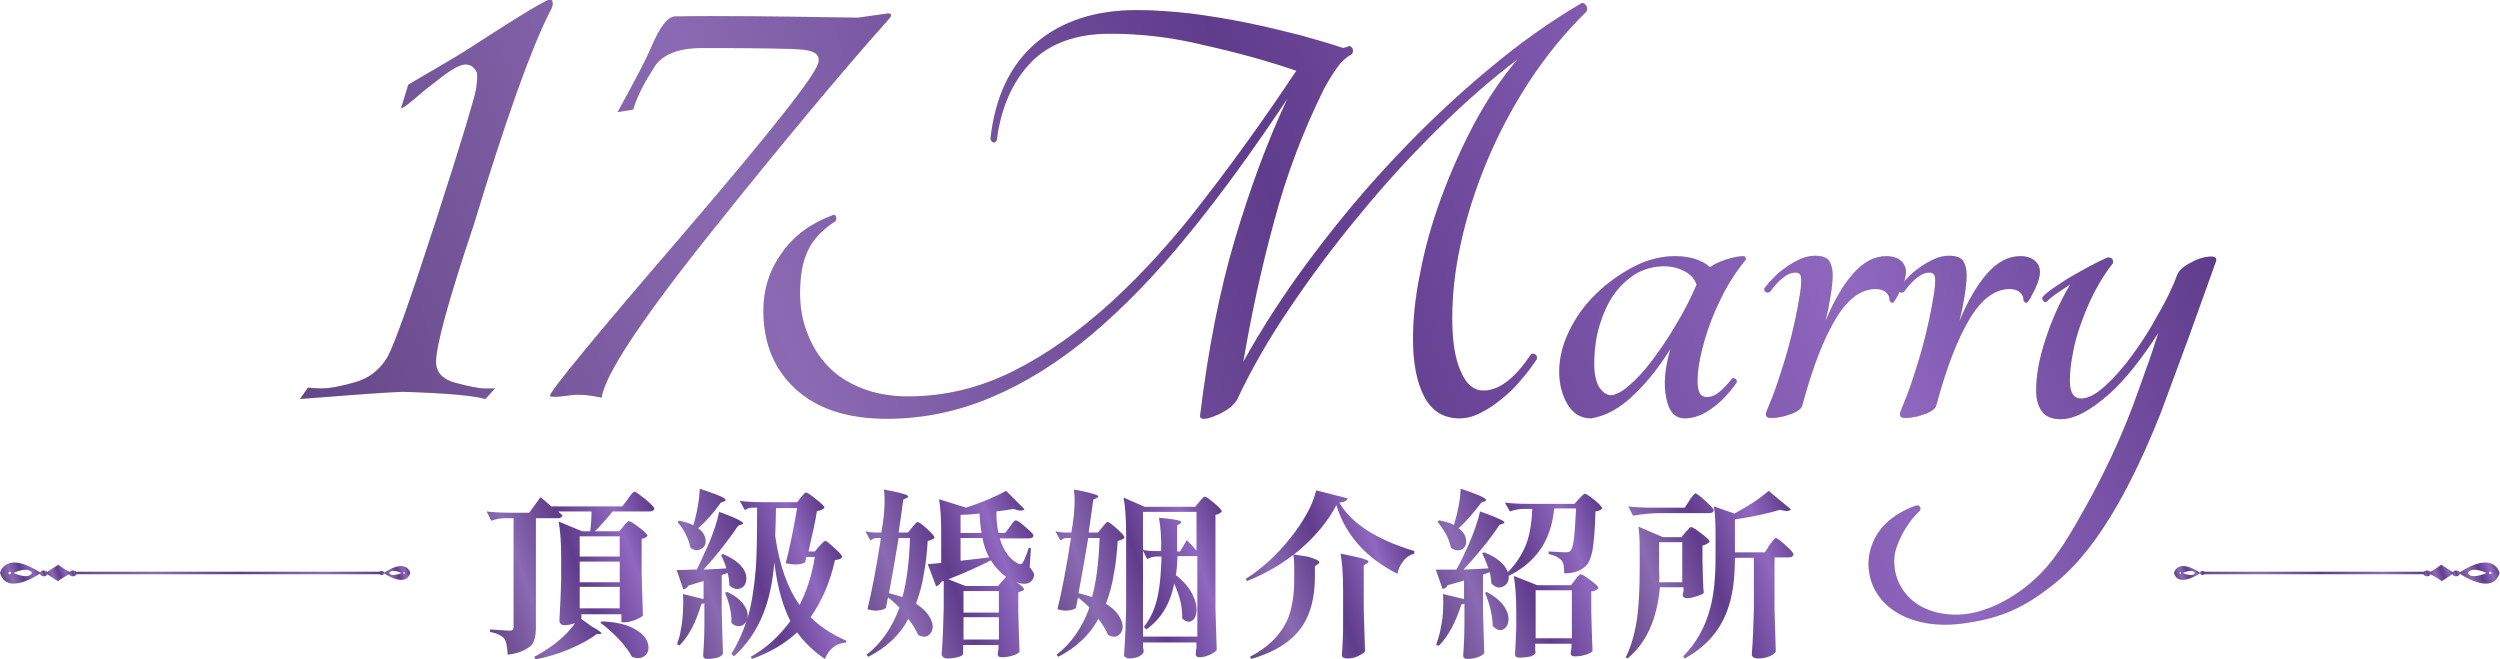
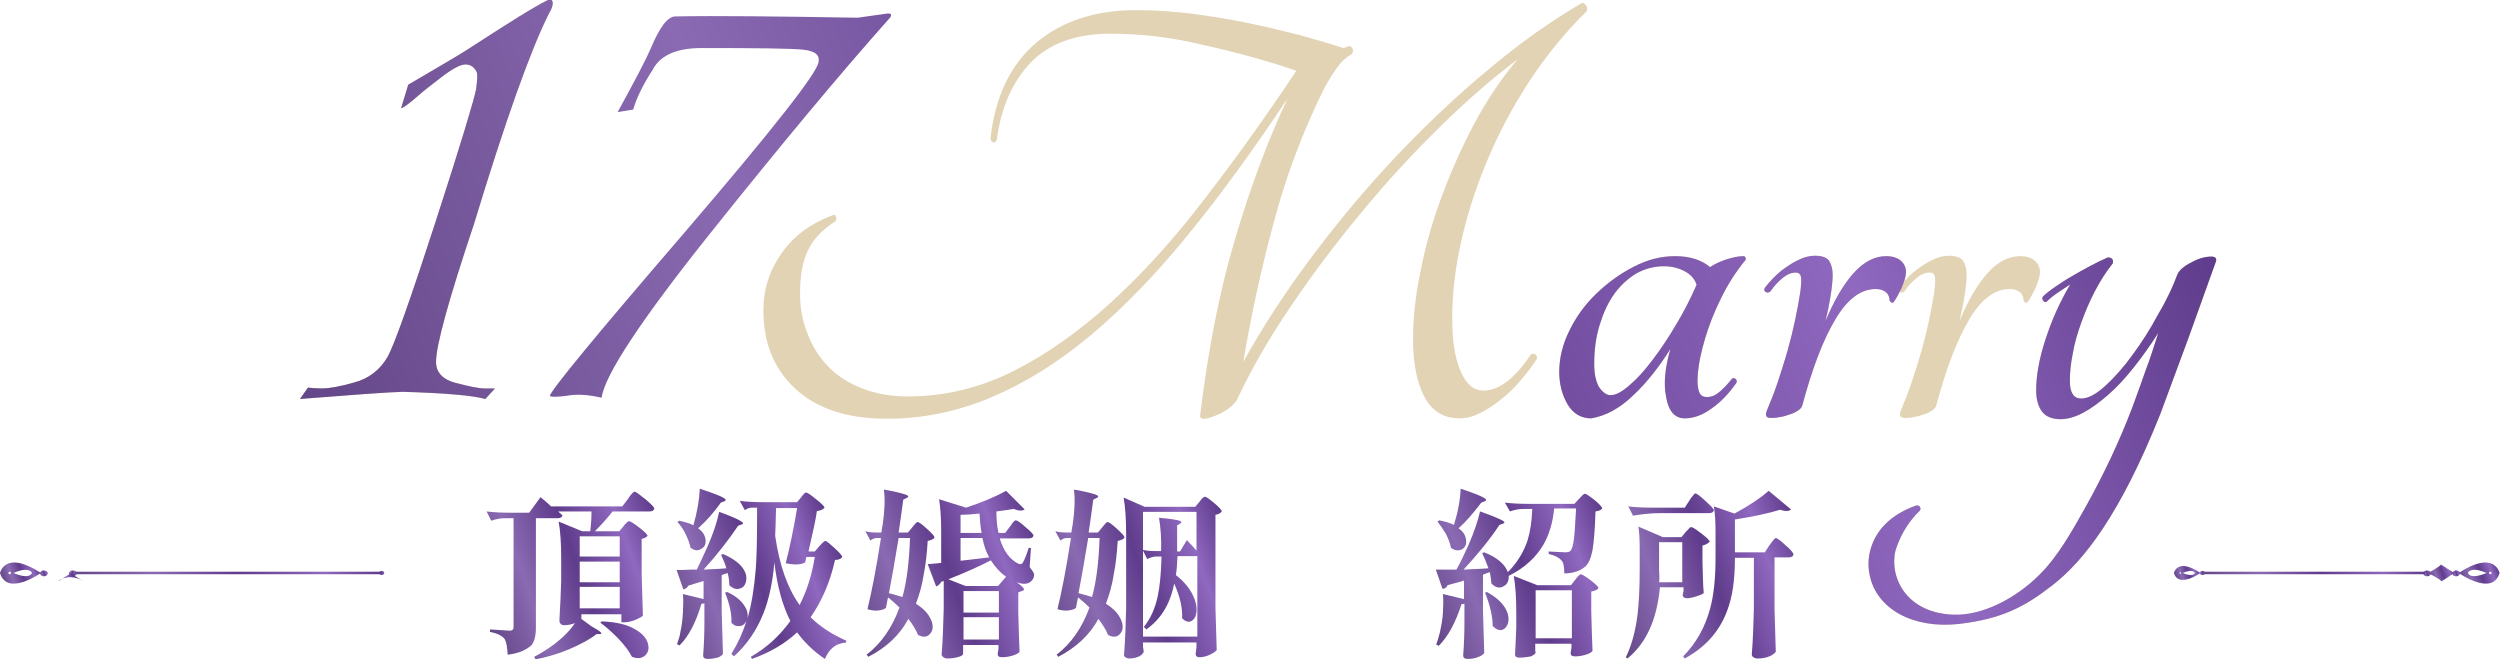
<svg xmlns="http://www.w3.org/2000/svg" version="1.1" id="圖層_1" x="0px" y="0px" viewBox="0 0 593.4 156.5" style="enable-background:new 0 0 593.4 156.5;" xml:space="preserve">
  <style type="text/css">
	.st0{fill:#E2D3B5;}
	.st1{fill:url(#SVGID_1_);}
	.st2{fill:url(#SVGID_00000183931090828465102930000005995407560865123208_);}
	.st3{fill:url(#SVGID_00000058575765847165704550000006552266406484501401_);}
	.st4{fill:url(#SVGID_00000003073632447874727200000001834939221410703526_);}
	.st5{fill:url(#SVGID_00000153683877794926745020000009872124871203874986_);}
	.st6{fill:url(#SVGID_00000129909331950718179770000014303185791655496080_);}
	.st7{fill:url(#SVGID_00000035502341677043162330000013798442182539239095_);}
	.st8{fill:url(#SVGID_00000134971749022177702950000007144802898970698674_);}
	.st9{fill:url(#SVGID_00000102521292714010410550000011659060113437231285_);}
	.st10{fill:url(#SVGID_00000039828172171424771900000006551173586999623065_);}
	.st11{fill:url(#SVGID_00000142880498655310178090000001573584158303835791_);}
	.st12{fill:url(#SVGID_00000057833204826580847830000007882019520568025219_);}
	.st13{fill:url(#SVGID_00000018916449373798029250000010683121237437245105_);}
	.st14{fill:url(#SVGID_00000181074214464583625370000017228864834637028274_);}
	.st15{fill:url(#SVGID_00000003824882170248874810000013112260199571298491_);}
	.st16{fill:url(#SVGID_00000082349102864099856820000008026997333628900508_);}
	.st17{fill:url(#SVGID_00000087409528236021324860000002255436110114889346_);}
	.st18{fill:url(#SVGID_00000141456026146441426820000001066589570281329063_);}
	.st19{fill:url(#SVGID_00000029768258782602215890000005754907507403710608_);}
	.st20{fill:url(#SVGID_00000155833285364943065900000006444045194689909149_);}
	.st21{fill:url(#SVGID_00000152266509966607047900000004208607207279901573_);}
	.st22{fill:url(#SVGID_00000067210036682140750220000014432820888314983071_);}
	.st23{fill:url(#SVGID_00000113319976780968148320000014924166595270325155_);}
	.st24{fill:url(#SVGID_00000063591825311304241540000005847355755587315879_);}
	.st25{fill:url(#SVGID_00000170262362142177003270000001569214494951325071_);}
	.st26{fill:url(#SVGID_00000127736973125088184230000016712485068248299927_);}
	.st27{fill:url(#SVGID_00000035521691001877272670000007978645169818590594_);}
	.st28{fill:url(#SVGID_00000171717999882265866160000002534367425037110442_);}
</style>
  <g id="彩稿LOGO_x5F_放深底">
    <g>
      <g>
        <g>
          <path class="st0" d="M375.5,0.7c0.5,0,0.8,0.3,1.1,0.8c0.2,0.6,0.2,1-0.2,1.4c-5.1,5-9.6,10.6-13.6,16.7c-4,6.2-7.3,12.5-10,19      s-4.7,12.9-6.1,19.3s-2,12.2-2,17.5c0,5.4,0.6,9.6,2,12.7c1.3,3.1,3.1,4.6,5.4,4.6c2,0,3.9-0.8,5.8-2.3s3.7-3.6,5.5-6.3      c0.3-0.2,0.6-0.2,1,0c0.3,0.2,0.5,0.6,0.4,1.1c-1.1,1.7-2.4,3.4-3.8,5c-1.4,1.7-2.9,3.2-4.6,4.5c-1.7,1.4-3.3,2.5-5,3.3      c-1.7,0.9-3.4,1.3-5,1.3c-3.7,0-6.5-1.7-8.3-5.1s-2.7-8-2.7-13.7c0-4.7,0.5-9.9,1.7-15.7c1.1-5.8,2.7-11.6,4.9-17.6      c2.2-6,4.8-11.9,7.8-17.6c3.1-5.8,6.5-10.9,10.4-15.5c-6,4.5-12.2,9.9-18.6,16.2s-12.6,13-18.5,20.2c-6,7.2-11.5,14.5-16.7,22.2      c-5.2,7.6-9.4,15-12.8,22.2c-0.2,0.4-0.6,0.9-1.2,1.4c-0.6,0.6-1.3,1.1-2.1,1.5c-0.8,0.5-1.6,0.8-2.4,1.1      c-0.8,0.3-1.5,0.5-2.1,0.5c-0.8,0-1.1-0.3-0.9-1.1c1.9-15.5,4.6-29.3,8.2-41.4s7.7-23.3,12.5-33.5c-8,12-15.8,22.8-23.5,32.2      c-7.7,9.5-15.4,17.4-23.1,23.9c-7.8,6.5-15.6,11.4-23.7,14.8c-8,3.4-16.3,5.1-24.8,5.1c-9.4,0-16.6-2.4-21.7-7.1      c-5.1-4.7-7.6-10.9-7.6-18.6c0-5.1,1.5-9.7,4.4-13.7c2.9-4.1,6.9-7,12-8.9c0.4-0.2,0.7-0.1,0.8,0.3c0.2,0.4,0.1,0.8-0.1,1.1      c-3.1,2-5.3,4.3-6.5,6.9c-1.3,2.6-1.9,6-1.9,10.2c0,3.3,0.5,6.4,1.7,9.4c1.1,3,2.7,5.6,4.8,7.8c2.1,2.3,4.8,4,8,5.3      s6.9,2,11.1,2c8.7,0,17-2,25-6s15.7-9.5,23.3-16.4c7.6-7,15-15.1,22.2-24.6c7.3-9.4,14.5-19.5,21.7-30.3c-7-2.4-14.3-4.4-22-6.1      C278,8.8,270.6,8,263.5,8c-8.1,0-14.4,2.3-18.8,6.8c-4.4,4.6-7.1,10.7-8.1,18.4c-0.2,0.5-0.5,0.7-0.8,0.6      c-0.4-0.1-0.6-0.4-0.7-0.9c1.1-9.9,4.7-17.5,10.8-22.7s14.1-7.8,23.9-7.8c4,0,8.3,0.3,12.8,0.8c4.5,0.6,8.9,1.3,13.3,2.2      s8.5,1.9,12.5,2.9c4,1.1,7.4,2.1,10.4,3.1c0.4-0.1,0.9-0.2,1.5-0.5c0.4,0.1,0.6,0.4,0.8,0.8c0.1,0.4,0,0.8-0.2,1.1      c-1.4,0.8-2.6,1.9-3.5,3.2c-1,1.4-2,3-3.1,5c-5,10.1-9,20.6-11.9,31.6c-3,11-5.4,22.1-7.3,33.3c4.6-8.3,10-16.6,16.3-25      s12.9-16.3,20-23.8s14.4-14.4,22-20.7C360.9,10.1,368.3,4.9,375.5,0.7z" />
          <path class="st0" d="M411.1,89.9c0.2-0.2,0.5-0.2,0.8,0s0.4,0.5,0.3,0.9c-1.8,2.6-3.8,4.7-6,6.2c-2.2,1.6-4.3,2.3-6.3,2.3      c-2.3,0-3.8-1.6-4.4-4.9c-0.7-3.3-0.3-7.1,1-11.6c-2.7,4.3-5.6,8-8.8,11c-3.2,3.1-6.5,4.9-10,5.5c-2.4,0-4.3-1.1-5.6-3.3      c-1.3-2.2-2-4.8-2-7.7c0-3.3,0.8-6.6,2.4-9.8c1.6-3.3,3.7-6.2,6.4-8.8c2.7-2.6,5.6-4.7,8.9-6.4c3.3-1.7,6.5-2.5,9.8-2.5      c3.5,0,6.3,0.9,8.3,2.6c1-0.7,2.3-1.3,3.8-1.8c1.6-0.5,2.9-0.8,4.1-0.8c0.4,0,0.6,0.3,0.6,0.8c-2.3,2.8-4.3,5.9-5.9,9.2      c-1.7,3.4-2.9,6.6-3.8,9.6c-0.9,3.1-1.5,5.8-1.7,8.2c-0.2,2.4,0,4.1,0.6,5c0.5,0.6,1.4,0.8,2.6,0.5      C407.3,93.9,409,92.5,411.1,89.9z M382.3,93.8c1.2,0,2.7-0.8,4.4-2.3c1.8-1.5,3.6-3.5,5.5-6s3.8-5.3,5.6-8.4      c1.9-3.1,3.5-6.3,4.9-9.5c-0.4-1.3-1.3-2.4-2.8-3.2c-1.5-0.8-3.1-1.2-5-1.2c-2.3,0-4.5,0.6-6.5,1.7c-2,1.2-3.7,2.8-5.2,4.8      c-1.5,2.1-2.6,4.5-3.5,7.4s-1.3,6-1.3,9.4c0,2.2,0.4,4,1.1,5.3C380.4,93.1,381.3,93.8,382.3,93.8z" />
          <path class="st0" d="M435,65.2c0,1.5-0.2,3.2-0.5,5.1s-0.7,3.9-1.2,5.9c2-4.8,4.2-8.6,6.6-11.3c2.4-2.7,5-4.1,7.8-4.1      c1.5,0,2.7,0.4,3.5,1.1c0.8,0.7,1.2,1.6,1.2,2.7c0,1-0.4,2.3-1.1,3.9c-0.8,1.6-1.4,2.7-1.9,3.3c-0.2,0.1-0.4,0.1-0.6-0.1      s-0.3-0.3-0.3-0.5c0-0.7-0.3-1.3-0.8-1.8c-0.6-0.5-1.4-0.8-2.5-0.8c-3.5,0-6.7,2.4-9.5,7.1c-2.9,4.8-5.5,11.6-7.9,20.5      c-0.1,0.5-0.5,0.9-1.1,1.3s-1.3,0.7-2,0.9c-0.8,0.3-1.5,0.5-2.3,0.6c-0.8,0.2-1.5,0.2-2.1,0.2c-1.1,0-1.4-0.6-0.9-1.8      c0.9-2.1,1.8-4.4,2.6-6.8c0.8-2.5,1.6-4.9,2.3-7.4c0.7-2.5,1.3-4.9,1.8-7.3s0.9-4.5,1.2-6.5c0.2-1.5,0.3-2.7,0.2-3.5      c-0.1-0.8-0.5-1.2-1.3-1.2c-1,0-2,0.4-3.1,1.3s-2,1.9-2.9,3.2c-0.4,0.3-0.8,0.3-1.1,0.1c-0.4-0.2-0.4-0.6-0.2-1      c0.6-0.8,1.3-1.6,2.2-2.5c0.8-0.8,1.8-1.7,2.9-2.4c1.1-0.8,2.2-1.4,3.3-1.9c1.1-0.5,2.3-0.8,3.5-0.8c1.6,0,2.7,0.4,3.3,1.1      C434.7,62.8,435,63.8,435,65.2z" />
          <path class="st0" d="M466.8,65.2c0,1.5-0.2,3.2-0.5,5.1s-0.7,3.9-1.2,5.9c2-4.8,4.2-8.6,6.6-11.3c2.4-2.7,5-4.1,7.8-4.1      c1.5,0,2.7,0.4,3.5,1.1c0.8,0.7,1.2,1.6,1.2,2.7c0,1-0.4,2.3-1.1,3.9c-0.8,1.6-1.4,2.7-1.9,3.3c-0.2,0.1-0.4,0.1-0.6-0.1      s-0.3-0.3-0.3-0.5c0-0.7-0.3-1.3-0.8-1.8c-0.6-0.5-1.4-0.8-2.5-0.8c-3.5,0-6.7,2.4-9.5,7.1c-2.9,4.8-5.5,11.6-7.9,20.5      c-0.1,0.5-0.5,0.9-1.1,1.3s-1.3,0.7-2,0.9c-0.8,0.3-1.5,0.5-2.3,0.6c-0.8,0.2-1.5,0.2-2.1,0.2c-1.1,0-1.4-0.6-0.9-1.8      c0.9-2.1,1.8-4.4,2.6-6.8c0.8-2.5,1.6-4.9,2.3-7.4c0.7-2.5,1.3-4.9,1.8-7.3s0.9-4.5,1.2-6.5c0.2-1.5,0.3-2.7,0.2-3.5      c-0.1-0.8-0.5-1.2-1.3-1.2c-1,0-2,0.4-3.1,1.3s-2,1.9-2.9,3.2c-0.4,0.3-0.8,0.3-1.1,0.1c-0.4-0.2-0.4-0.6-0.2-1      c0.6-0.8,1.3-1.6,2.2-2.5c0.8-0.8,1.8-1.7,2.9-2.4c1.1-0.8,2.2-1.4,3.3-1.9c1.1-0.5,2.3-0.8,3.5-0.8c1.6,0,2.7,0.4,3.3,1.1      C466.5,62.8,466.8,63.8,466.8,65.2z" />
          <path class="st0" d="M516.8,65.2c0.4-1,1.5-2,3.3-2.9c1.8-1,3.4-1.4,4.8-1.4c0.9,0,1.3,0.4,1.1,1.1c-2.2,6.2-4.4,12.2-6.5,18.1      c-2.2,5.9-4.4,11.9-6.7,18.1c-9.5,23.8-18.2,35.1-26,41c-6.1,4.7-11.5,7.7-21.8,8.9c-10.9,1.2-19.5-3.5-21.2-11.5      c-1.2-5.5,1.5-10,3.5-12c2.1-2.2,4.9-3.7,7.5-4.6c0.4-0.1,0.7,0,0.9,0.3c0.2,0.3,0.2,0.6,0,0.9c-2.3,2.2-4.2,5-5.5,8.6      c-2.1,5.6,1.1,15.6,13.4,16.1c6.9,0.3,14.9-3.9,20.4-9.4c4.5-4.4,7.9-10.6,11-16.1c4.3-7.7,8.1-15.7,11.2-23.9      c1.2-3.3,2.3-6.3,3.2-8.9c1-2.6,1.9-5.5,2.9-8.6c-1.9,3-3.9,5.8-5.9,8.3s-4,4.7-6.1,6.5s-4,3.2-5.9,4.2s-3.7,1.5-5.3,1.5      c-2,0-3.5-0.6-4.4-1.8s-1.4-2.9-1.4-5c0-3.5,0.7-7.5,2.2-12.1s3.4-8.9,5.9-13.1c-1.1,0.7-2.1,1.4-3,2s-1.8,1.3-2.6,2.1      c-0.3,0.2-0.6,0.1-0.8-0.2c-0.3-0.3-0.3-0.7-0.1-1c0.7-0.7,1.7-1.5,2.9-2.3c1.2-0.8,2.5-1.7,3.9-2.5s2.8-1.6,4.3-2.4      c1.5-0.8,2.9-1.5,4.3-2.1c1,0,1.4,0.5,1.2,1.4c-1.6,2-3,4.2-4.3,6.7s-2.3,4.9-3.2,7.4c-0.9,2.5-1.6,4.9-2,7.3      c-0.5,2.4-0.7,4.6-0.7,6.5c0,2.8,0.9,4.2,2.7,4.2c1.6,0,3.5-1,5.7-3s4.4-4.5,6.5-7.4c2.2-3,4.2-6.1,6-9.5      C514.4,71,515.8,67.9,516.8,65.2z" />
        </g>
        <g>
          <path class="st0" d="M103.9,16c3.6-2.1,6.6-3.9,9-5.5s5.8-3.7,10.2-6.5c4.4-2.7,6.9-4.1,7.4-4.1s0.7,0.3,0.7,0.9      s-0.3,1.4-0.8,2.2c-4.4,8.7-10.4,25.5-17.9,50.2c-6,17.9-9,28.8-9,32.7c0,2.5,1.6,4.2,4.7,5s5.4,1.3,6.8,1.3s2.2,0,2.5,0      l-2.3,2.5c-2.8-0.8-9.3-1.4-19.6-1.7c-3.6,0.1-11.7,0.7-24.4,1.7l1.9-2.7c0.8,0.1,2,0.2,3.4,0.2c1.5,0,4-0.4,7.5-1.4      c3.5-0.9,6.2-3,8-6.1c1.7-3.1,5.5-13.9,11.5-32.4s9.1-28.9,9.5-31.1c0.3-2.2,0.4-3.6,0.1-4.2c-0.6-1.1-1.4-1.7-2.6-1.7      s-3.1,1-5.7,3s-4.4,3.4-5.4,4.3c-2.2,1.9-3.6,3-4.2,3.1l1.7-5.6C97.9,19.5,100.3,18.1,103.9,16z" />
-           <path class="st0" d="M203.6,4.2l7.1-1c0.6,0,0.8,0.1,0.8,0.4s-0.2,0.6-0.6,1c-11.4,12.8-25.4,29.6-42.1,50.5s-25.3,34-26,39.3      c-3.1-0.7-5.7-0.9-8-0.5c-2.3,0.3-3.7,0.4-4.3,0.1c0.1-1.2,10.7-14.1,31.8-38.6c21-24.5,31.7-38.1,32-40.7      c0.3-1.7-0.9-2.6-3.6-2.9c-2.7-0.3-10.7-0.4-24.1-0.4c-6,0-9.9,1.7-11.7,5.2c-2.4,3.7-3.9,6.9-4.6,9.4l-3.7,0.6      c4.3-7.8,6.9-12.8,7.9-15.2c2.1-5,4-7.5,5.8-7.5C170.3,3.7,184.8,3.9,203.6,4.2z" />
        </g>
      </g>
      <g>
        <g>
          <linearGradient id="SVGID_1_" gradientUnits="userSpaceOnUse" x1="84.412" y1="26.876" x2="496.766" y2="176.961" gradientTransform="matrix(1 0 0 -1 0 158)">
            <stop offset="0" style="stop-color:#644788" />
            <stop offset="0.259" style="stop-color:#8A6AB2" />
            <stop offset="0.532" style="stop-color:#603C8C" />
            <stop offset="0.811" style="stop-color:#8F68BF" />
            <stop offset="0.883" style="stop-color:#7B56AA" />
            <stop offset="0.999" style="stop-color:#603C8C" />
          </linearGradient>
-           <path class="st1" d="M375.5,0.7c0.5,0,0.8,0.3,1.1,0.8c0.2,0.6,0.2,1-0.2,1.4c-5.1,5-9.6,10.6-13.6,16.7c-4,6.2-7.3,12.5-10,19      s-4.7,12.9-6.1,19.3s-2,12.2-2,17.5c0,5.4,0.6,9.6,2,12.7c1.3,3.1,3.1,4.6,5.4,4.6c2,0,3.9-0.8,5.8-2.3s3.7-3.6,5.5-6.3      c0.3-0.2,0.6-0.2,1,0c0.3,0.2,0.5,0.6,0.4,1.1c-1.1,1.7-2.4,3.4-3.8,5c-1.4,1.7-2.9,3.2-4.6,4.5c-1.7,1.4-3.3,2.5-5,3.3      c-1.7,0.9-3.4,1.3-5,1.3c-3.7,0-6.5-1.7-8.3-5.1s-2.7-8-2.7-13.7c0-4.7,0.5-9.9,1.7-15.7c1.1-5.8,2.7-11.6,4.9-17.6      c2.2-6,4.8-11.9,7.8-17.6c3.1-5.8,6.5-10.9,10.4-15.5c-6,4.5-12.2,9.9-18.6,16.2s-12.6,13-18.5,20.2c-6,7.2-11.5,14.5-16.7,22.2      c-5.2,7.6-9.4,15-12.8,22.2c-0.2,0.4-0.6,0.9-1.2,1.4c-0.6,0.6-1.3,1.1-2.1,1.5c-0.8,0.5-1.6,0.8-2.4,1.1      c-0.8,0.3-1.5,0.5-2.1,0.5c-0.8,0-1.1-0.3-0.9-1.1c1.9-15.5,4.6-29.3,8.2-41.4s7.7-23.3,12.5-33.5c-8,12-15.8,22.8-23.5,32.2      c-7.7,9.5-15.4,17.4-23.1,23.9c-7.8,6.5-15.6,11.4-23.7,14.8c-8,3.4-16.3,5.1-24.8,5.1c-9.4,0-16.6-2.4-21.7-7.1      c-5.1-4.7-7.6-10.9-7.6-18.6c0-5.1,1.5-9.7,4.4-13.7c2.9-4.1,6.9-7,12-8.9c0.4-0.2,0.7-0.1,0.8,0.3c0.2,0.4,0.1,0.8-0.1,1.1      c-3.1,2-5.3,4.3-6.5,6.9c-1.3,2.6-1.9,6-1.9,10.2c0,3.3,0.5,6.4,1.7,9.4c1.1,3,2.7,5.6,4.8,7.8c2.1,2.3,4.8,4,8,5.3      s6.9,2,11.1,2c8.7,0,17-2,25-6s15.7-9.5,23.3-16.4c7.6-7,15-15.1,22.2-24.6c7.3-9.4,14.5-19.5,21.7-30.3c-7-2.4-14.3-4.4-22-6.1      C278,8.8,270.6,8,263.5,8c-8.1,0-14.4,2.3-18.8,6.8c-4.4,4.6-7.1,10.7-8.1,18.4c-0.2,0.5-0.5,0.7-0.8,0.6      c-0.4-0.1-0.6-0.4-0.7-0.9c1.1-9.9,4.7-17.5,10.8-22.7s14.1-7.8,23.9-7.8c4,0,8.3,0.3,12.8,0.8c4.5,0.6,8.9,1.3,13.3,2.2      s8.5,1.9,12.5,2.9c4,1.1,7.4,2.1,10.4,3.1c0.4-0.1,0.9-0.2,1.5-0.5c0.4,0.1,0.6,0.4,0.8,0.8c0.1,0.4,0,0.8-0.2,1.1      c-1.4,0.8-2.6,1.9-3.5,3.2c-1,1.4-2,3-3.1,5c-5,10.1-9,20.6-11.9,31.6c-3,11-5.4,22.1-7.3,33.3c4.6-8.3,10-16.6,16.3-25      s12.9-16.3,20-23.8s14.4-14.4,22-20.7C360.9,10.1,368.3,4.9,375.5,0.7z" />
          <linearGradient id="SVGID_00000075884442440699234070000008650612506347028390_" gradientUnits="userSpaceOnUse" x1="104.653" y1="-28.735" x2="517.007" y2="121.349" gradientTransform="matrix(1 0 0 -1 0 158)">
            <stop offset="0" style="stop-color:#644788" />
            <stop offset="0.259" style="stop-color:#8A6AB2" />
            <stop offset="0.532" style="stop-color:#603C8C" />
            <stop offset="0.811" style="stop-color:#8F68BF" />
            <stop offset="0.883" style="stop-color:#7B56AA" />
            <stop offset="0.999" style="stop-color:#603C8C" />
          </linearGradient>
          <path style="fill:url(#SVGID_00000075884442440699234070000008650612506347028390_);" d="M411.1,89.9c0.2-0.2,0.5-0.2,0.8,0      s0.4,0.5,0.3,0.9c-1.8,2.6-3.8,4.7-6,6.2c-2.2,1.6-4.3,2.3-6.3,2.3c-2.3,0-3.8-1.6-4.4-4.9c-0.7-3.3-0.3-7.1,1-11.6      c-2.7,4.3-5.6,8-8.8,11c-3.2,3.1-6.5,4.9-10,5.5c-2.4,0-4.3-1.1-5.6-3.3c-1.3-2.2-2-4.8-2-7.7c0-3.3,0.8-6.6,2.4-9.8      c1.6-3.3,3.7-6.2,6.4-8.8c2.7-2.6,5.6-4.7,8.9-6.4c3.3-1.7,6.5-2.5,9.8-2.5c3.5,0,6.3,0.9,8.3,2.6c1-0.7,2.3-1.3,3.8-1.8      c1.6-0.5,2.9-0.8,4.1-0.8c0.4,0,0.6,0.3,0.6,0.8c-2.3,2.8-4.3,5.9-5.9,9.2c-1.7,3.4-2.9,6.6-3.8,9.6c-0.9,3.1-1.5,5.8-1.7,8.2      c-0.2,2.4,0,4.1,0.6,5c0.5,0.6,1.4,0.8,2.6,0.5C407.3,93.9,409,92.5,411.1,89.9z M382.3,93.8c1.2,0,2.7-0.8,4.4-2.3      c1.8-1.5,3.6-3.5,5.5-6s3.8-5.3,5.6-8.4c1.9-3.1,3.5-6.3,4.9-9.5c-0.4-1.3-1.3-2.4-2.8-3.2c-1.5-0.8-3.1-1.2-5-1.2      c-2.3,0-4.5,0.6-6.5,1.7c-2,1.2-3.7,2.8-5.2,4.8c-1.5,2.1-2.6,4.5-3.5,7.4s-1.3,6-1.3,9.4c0,2.2,0.4,4,1.1,5.3      C380.4,93.1,381.3,93.8,382.3,93.8z" />
          <linearGradient id="SVGID_00000134237136620219066690000002602669142047517852_" gradientUnits="userSpaceOnUse" x1="107.922" y1="-37.717" x2="520.276" y2="112.368" gradientTransform="matrix(1 0 0 -1 0 158)">
            <stop offset="0" style="stop-color:#644788" />
            <stop offset="0.259" style="stop-color:#8A6AB2" />
            <stop offset="0.532" style="stop-color:#603C8C" />
            <stop offset="0.811" style="stop-color:#8F68BF" />
            <stop offset="0.883" style="stop-color:#7B56AA" />
            <stop offset="0.999" style="stop-color:#603C8C" />
          </linearGradient>
          <path style="fill:url(#SVGID_00000134237136620219066690000002602669142047517852_);" d="M435,65.2c0,1.5-0.2,3.2-0.5,5.1      s-0.7,3.9-1.2,5.9c2-4.8,4.2-8.6,6.6-11.3c2.4-2.7,5-4.1,7.8-4.1c1.5,0,2.7,0.4,3.5,1.1c0.8,0.7,1.2,1.6,1.2,2.7      c0,1-0.4,2.3-1.1,3.9c-0.8,1.6-1.4,2.7-1.9,3.3c-0.2,0.1-0.4,0.1-0.6-0.1s-0.3-0.3-0.3-0.5c0-0.7-0.3-1.3-0.8-1.8      c-0.6-0.5-1.4-0.8-2.5-0.8c-3.5,0-6.7,2.4-9.5,7.1c-2.9,4.8-5.5,11.6-7.9,20.5c-0.1,0.5-0.5,0.9-1.1,1.3s-1.3,0.7-2,0.9      c-0.8,0.3-1.5,0.5-2.3,0.6c-0.8,0.2-1.5,0.2-2.1,0.2c-1.1,0-1.4-0.6-0.9-1.8c0.9-2.1,1.8-4.4,2.6-6.8c0.8-2.5,1.6-4.9,2.3-7.4      c0.7-2.5,1.3-4.9,1.8-7.3s0.9-4.5,1.2-6.5c0.2-1.5,0.3-2.7,0.2-3.5c-0.1-0.8-0.5-1.2-1.3-1.2c-1,0-2,0.4-3.1,1.3s-2,1.9-2.9,3.2      c-0.4,0.3-0.8,0.3-1.1,0.1c-0.4-0.2-0.4-0.6-0.2-1c0.6-0.8,1.3-1.6,2.2-2.5c0.8-0.8,1.8-1.7,2.9-2.4c1.1-0.8,2.2-1.4,3.3-1.9      c1.1-0.5,2.3-0.8,3.5-0.8c1.6,0,2.7,0.4,3.3,1.1C434.7,62.8,435,63.8,435,65.2z" />
          <linearGradient id="SVGID_00000168827689631224843680000004896012797111742350_" gradientUnits="userSpaceOnUse" x1="111.642" y1="-47.937" x2="523.996" y2="102.148" gradientTransform="matrix(1 0 0 -1 0 158)">
            <stop offset="0" style="stop-color:#644788" />
            <stop offset="0.259" style="stop-color:#8A6AB2" />
            <stop offset="0.532" style="stop-color:#603C8C" />
            <stop offset="0.811" style="stop-color:#8F68BF" />
            <stop offset="0.883" style="stop-color:#7B56AA" />
            <stop offset="0.999" style="stop-color:#603C8C" />
          </linearGradient>
-           <path style="fill:url(#SVGID_00000168827689631224843680000004896012797111742350_);" d="M466.8,65.2c0,1.5-0.2,3.2-0.5,5.1      s-0.7,3.9-1.2,5.9c2-4.8,4.2-8.6,6.6-11.3c2.4-2.7,5-4.1,7.8-4.1c1.5,0,2.7,0.4,3.5,1.1c0.8,0.7,1.2,1.6,1.2,2.7      c0,1-0.4,2.3-1.1,3.9c-0.8,1.6-1.4,2.7-1.9,3.3c-0.2,0.1-0.4,0.1-0.6-0.1s-0.3-0.3-0.3-0.5c0-0.7-0.3-1.3-0.8-1.8      c-0.6-0.5-1.4-0.8-2.5-0.8c-3.5,0-6.7,2.4-9.5,7.1c-2.9,4.8-5.5,11.6-7.9,20.5c-0.1,0.5-0.5,0.9-1.1,1.3s-1.3,0.7-2,0.9      c-0.8,0.3-1.5,0.5-2.3,0.6c-0.8,0.2-1.5,0.2-2.1,0.2c-1.1,0-1.4-0.6-0.9-1.8c0.9-2.1,1.8-4.4,2.6-6.8c0.8-2.5,1.6-4.9,2.3-7.4      c0.7-2.5,1.3-4.9,1.8-7.3s0.9-4.5,1.2-6.5c0.2-1.5,0.3-2.7,0.2-3.5c-0.1-0.8-0.5-1.2-1.3-1.2c-1,0-2,0.4-3.1,1.3s-2,1.9-2.9,3.2      c-0.4,0.3-0.8,0.3-1.1,0.1c-0.4-0.2-0.4-0.6-0.2-1c0.6-0.8,1.3-1.6,2.2-2.5c0.8-0.8,1.8-1.7,2.9-2.4c1.1-0.8,2.2-1.4,3.3-1.9      c1.1-0.5,2.3-0.8,3.5-0.8c1.6,0,2.7,0.4,3.3,1.1C466.5,62.8,466.8,63.8,466.8,65.2z" />
          <linearGradient id="SVGID_00000170270853767643953650000012294358313019738013_" gradientUnits="userSpaceOnUse" x1="122.709" y1="-78.345" x2="535.064" y2="71.739" gradientTransform="matrix(1 0 0 -1 0 158)">
            <stop offset="0" style="stop-color:#644788" />
            <stop offset="0.259" style="stop-color:#8A6AB2" />
            <stop offset="0.532" style="stop-color:#603C8C" />
            <stop offset="0.811" style="stop-color:#8F68BF" />
            <stop offset="0.883" style="stop-color:#7B56AA" />
            <stop offset="0.999" style="stop-color:#603C8C" />
          </linearGradient>
          <path style="fill:url(#SVGID_00000170270853767643953650000012294358313019738013_);" d="M516.8,65.2c0.4-1,1.5-2,3.3-2.9      c1.8-1,3.4-1.4,4.8-1.4c0.9,0,1.3,0.4,1.1,1.1c-2.2,6.2-4.4,12.2-6.5,18.1c-2.2,5.9-4.4,11.9-6.7,18.1      c-9.5,23.8-18.2,35.1-26,41c-6.1,4.7-11.5,7.7-21.8,8.9c-10.9,1.2-19.5-3.5-21.2-11.5c-1.2-5.5,1.5-10,3.5-12      c2.1-2.2,4.9-3.7,7.5-4.6c0.4-0.1,0.7,0,0.9,0.3c0.2,0.3,0.2,0.6,0,0.9c-2.3,2.2-4.2,5-5.5,8.6c-2.1,5.6,1.1,15.6,13.4,16.1      c6.9,0.3,14.9-3.9,20.4-9.4c4.5-4.4,7.9-10.6,11-16.1c4.3-7.7,8.1-15.7,11.2-23.9c1.2-3.3,2.3-6.3,3.2-8.9      c1-2.6,1.9-5.5,2.9-8.6c-1.9,3-3.9,5.8-5.9,8.3s-4,4.7-6.1,6.5s-4,3.2-5.9,4.2s-3.7,1.5-5.3,1.5c-2,0-3.5-0.6-4.4-1.8      s-1.4-2.9-1.4-5c0-3.5,0.7-7.5,2.2-12.1s3.4-8.9,5.9-13.1c-1.1,0.7-2.1,1.4-3,2s-1.8,1.3-2.6,2.1c-0.3,0.2-0.6,0.1-0.8-0.2      c-0.3-0.3-0.3-0.7-0.1-1c0.7-0.7,1.7-1.5,2.9-2.3c1.2-0.8,2.5-1.7,3.9-2.5s2.8-1.6,4.3-2.4c1.5-0.8,2.9-1.5,4.3-2.1      c1,0,1.4,0.5,1.2,1.4c-1.6,2-3,4.2-4.3,6.7s-2.3,4.9-3.2,7.4c-0.9,2.5-1.6,4.9-2,7.3c-0.5,2.4-0.7,4.6-0.7,6.5      c0,2.8,0.9,4.2,2.7,4.2c1.6,0,3.5-1,5.7-3s4.4-4.5,6.5-7.4c2.2-3,4.2-6.1,6-9.5C514.4,71,515.8,67.9,516.8,65.2z" />
        </g>
        <g>
          <linearGradient id="SVGID_00000097492818011727161580000013041307481496758672_" gradientUnits="userSpaceOnUse" x1="62.002" y1="88.572" x2="474.356" y2="238.656" gradientTransform="matrix(1 0 0 -1 0 158)">
            <stop offset="0" style="stop-color:#644788" />
            <stop offset="0.259" style="stop-color:#8A6AB2" />
            <stop offset="0.532" style="stop-color:#603C8C" />
            <stop offset="0.811" style="stop-color:#8F68BF" />
            <stop offset="0.883" style="stop-color:#7B56AA" />
            <stop offset="0.999" style="stop-color:#603C8C" />
          </linearGradient>
          <path style="fill:url(#SVGID_00000097492818011727161580000013041307481496758672_);" d="M103.9,16c3.6-2.1,6.6-3.9,9-5.5      s5.8-3.7,10.2-6.5c4.4-2.7,6.9-4.1,7.4-4.1s0.7,0.3,0.7,0.9s-0.3,1.4-0.8,2.2c-4.4,8.7-10.4,25.5-17.9,50.2      c-6,17.9-9,28.8-9,32.7c0,2.5,1.6,4.2,4.7,5s5.4,1.3,6.8,1.3s2.2,0,2.5,0l-2.3,2.5c-2.8-0.8-9.3-1.4-19.6-1.7      c-3.6,0.1-11.7,0.7-24.4,1.7l1.9-2.7c0.8,0.1,2,0.2,3.4,0.2c1.5,0,4-0.4,7.5-1.4c3.5-0.9,6.2-3,8-6.1      c1.7-3.1,5.5-13.9,11.5-32.4s9.1-28.9,9.5-31.1c0.3-2.2,0.4-3.6,0.1-4.2c-0.6-1.1-1.4-1.7-2.6-1.7s-3.1,1-5.7,3      s-4.4,3.4-5.4,4.3c-2.2,1.9-3.6,3-4.2,3.1l1.7-5.6C97.9,19.5,100.3,18.1,103.9,16z" />
          <linearGradient id="SVGID_00000036227971810468203430000002818800378580442557_" gradientUnits="userSpaceOnUse" x1="65.899" y1="77.741" x2="478.253" y2="227.826" gradientTransform="matrix(1 0 0 -1 0 158)">
            <stop offset="0" style="stop-color:#644788" />
            <stop offset="0.259" style="stop-color:#8A6AB2" />
            <stop offset="0.532" style="stop-color:#603C8C" />
            <stop offset="0.811" style="stop-color:#8F68BF" />
            <stop offset="0.883" style="stop-color:#7B56AA" />
            <stop offset="0.999" style="stop-color:#603C8C" />
          </linearGradient>
          <path style="fill:url(#SVGID_00000036227971810468203430000002818800378580442557_);" d="M203.6,4.2l7.1-1      c0.6,0,0.8,0.1,0.8,0.4s-0.2,0.6-0.6,1c-11.4,12.8-25.4,29.6-42.1,50.5s-25.3,34-26,39.3c-3.1-0.7-5.7-0.9-8-0.5      c-2.3,0.3-3.7,0.4-4.3,0.1c0.1-1.2,10.7-14.1,31.8-38.6c21-24.5,31.7-38.1,32-40.7c0.3-1.7-0.9-2.6-3.6-2.9      c-2.7-0.3-10.7-0.4-24.1-0.4c-6,0-9.9,1.7-11.7,5.2c-2.4,3.7-3.9,6.9-4.6,9.4l-3.7,0.6c4.3-7.8,6.9-12.8,7.9-15.2      c2.1-5,4-7.5,5.8-7.5C170.3,3.7,184.8,3.9,203.6,4.2z" />
        </g>
      </g>
    </g>
    <g>
      <g>
        <linearGradient id="SVGID_00000181771844582828468190000006129070760688998299_" gradientUnits="userSpaceOnUse" x1="114.673" y1="12.264" x2="158.464" y2="28.202" gradientTransform="matrix(1 0 0 -1 0 158)">
          <stop offset="0" style="stop-color:#644788" />
          <stop offset="0.259" style="stop-color:#8A6AB2" />
          <stop offset="0.532" style="stop-color:#603C8C" />
          <stop offset="0.811" style="stop-color:#8F68BF" />
          <stop offset="0.883" style="stop-color:#7B56AA" />
          <stop offset="0.999" style="stop-color:#603C8C" />
        </linearGradient>
        <path style="fill:url(#SVGID_00000181771844582828468190000006129070760688998299_);" d="M120.5,155.4c-0.1-1.8-0.3-3-0.7-3.7     c-0.6-0.8-1.8-1.4-3.5-1.7v-0.6c1.6,0.1,3.2,0.2,4.7,0.3c0.6,0,0.9-0.3,0.9-0.8V123h-2c-1.1,0-2.2,0.2-3.3,0.6l-1.1-2.2     c1.6,0.2,3.5,0.3,5.8,0.3h4.3l2.7-3.7c0.8,0.7,1.7,1.4,2.5,2.2h16.9l1.3-1.7c0.1-0.1,0.2-0.3,0.4-0.6c0.6-0.8,1-1.2,1.2-1.2     c0.3,0,1.1,0.6,2.6,1.8c1.4,1.2,2.1,1.9,2.1,2.2c-0.1,0.5-0.5,0.7-1.2,0.7h-8.7c-1.4,1.8-2.9,3.4-4.2,4.7h5.8l1-1.2     c0.1-0.1,0.2-0.2,0.3-0.4c0.5-0.5,0.8-0.8,1-0.8c0.3,0,1.1,0.5,2.4,1.5s2,1.7,2,2c-0.3,0.3-0.7,0.6-1.4,0.7v8.2     c0.1,3.5,0.2,6.8,0.3,10c-0.2,0.3-0.8,0.6-1.7,1c-1,0.4-1.9,0.6-2.6,0.6h-0.8v-1.9H138v1c0,0.3-0.4,0.6-1.3,1     c-0.9,0.4-1.9,0.6-2.8,0.6c-0.3,0-0.6-0.1-0.8-0.3s-0.3-0.4-0.3-0.6c0-0.2,0-0.4,0-0.7c0.2-3,0.3-6,0.4-9v-5.3     c0-3.6-0.2-6.5-0.6-8.7l5.6,2.3h1.9c0.2-1.6,0.3-3.1,0.3-4.7h-7.9c0.2,0.2,0.5,0.5,1,0.9c-0.1,0.5-0.5,0.7-1.2,0.7h-5.1v26     c0,2-0.4,3.4-1.1,4.2C124.7,154.4,123,155.1,120.5,155.4z M127.1,156.5l-0.3-0.6c1.6-0.8,3.3-1.9,4.9-3.1     c2.7-2.1,4.6-4.2,5.6-6.4l3,2.2c2.3,1.3,3,1.9,2,1.9h-0.7c-1.5,1.2-3.7,2.4-6.5,3.6C132.5,155.2,129.8,156,127.1,156.5z      M137.6,132.1h9.5v-4.8h-9.5V132.1z M137.6,138.2h9.5v-4.9h-9.5V138.2z M137.6,144.4h9.5v-5.1h-9.5V144.4z M153.1,155.6     c-0.8,0.7-1.8,0.8-3.1,0.3c-0.7-1.4-1.8-2.8-3.3-4.4c-1.4-1.4-2.8-2.7-4.2-3.7l0.3-0.3c3.3,0.1,6,0.7,8,1.9     c1.6,0.9,2.7,2.1,3,3.4C154.1,153.9,153.9,154.9,153.1,155.6z" />
        <linearGradient id="SVGID_00000012458335792419398860000016350640636746783390_" gradientUnits="userSpaceOnUse" x1="157.843" y1="13.39" x2="198.916" y2="28.339" gradientTransform="matrix(1 0 0 -1 0 158)">
          <stop offset="0" style="stop-color:#644788" />
          <stop offset="0.259" style="stop-color:#8A6AB2" />
          <stop offset="0.532" style="stop-color:#603C8C" />
          <stop offset="0.811" style="stop-color:#8F68BF" />
          <stop offset="0.883" style="stop-color:#7B56AA" />
          <stop offset="0.999" style="stop-color:#603C8C" />
        </linearGradient>
        <path style="fill:url(#SVGID_00000012458335792419398860000016350640636746783390_);" d="M163.9,130c-0.2-1-0.6-2.1-1.2-3.3     c-0.5-1.1-1.2-2-1.9-2.8l0.4-0.3c1.4,0.3,2.5,0.6,3.4,1.1c0-0.1,0-0.1,0-0.1c0.9-3.1,1.4-6,1.5-8.6c3,1,4.9,1.7,5.7,2.2     c0.5,0.3,0.6,0.6,0.1,0.8l-0.8,0.3c-1.6,2.3-3.4,4.3-5.4,6.1c1.2,0.8,1.7,1.8,1.8,2.9c0,1-0.3,1.6-1.1,2     C165.6,130.8,164.8,130.7,163.9,130z M168,156.4c-0.8,0-1.1-0.3-1.1-0.8c0.2-2.6,0.3-5.3,0.3-8v-4.4c-0.2,0.1-0.4,0.1-0.7,0.1     c-1.3,4.4-3,7.7-5.2,9.9l-0.6-0.3c0.4-1.1,0.7-2.1,0.8-2.9c0.3-1.3,0.5-2.9,0.6-4.6c0.1-1.7,0.1-3.2,0-4.4l4.9,1.2v-4.3l-3.6,1.1     c-0.3,0.5-0.7,0.8-1.2,0.9l-1.6-4.6c0.6,0,1.8,0,3.6-0.1c0.5,0,0.9,0,1.2,0c0.6-1.2,1.4-3,2.6-5.6c1.3-3,2.2-5.7,2.7-8.1     c2.8,1,4.6,1.8,5.3,2.3c0.5,0.3,0.5,0.6,0,0.7l-0.8,0.3c-2.3,3.4-5,6.9-8.2,10.4c1.3-0.1,3.1-0.1,5.4-0.3     c-0.2-0.8-0.6-1.8-1.2-3.1v-0.1l0.4-0.2c2.1,0.9,3.7,2,4.6,3.2c0.8,1.1,1.1,2.1,0.9,3.2c-0.2,1-0.7,1.6-1.5,1.8     c-0.8,0.3-1.7,0-2.5-0.8c0-0.9-0.1-1.9-0.4-2.9l-1.4,0.5v8.7c0.1,3.5,0.2,6.8,0.3,10c-0.2,0.3-0.6,0.7-1.3,0.9     C169.9,156.2,169,156.4,168,156.4z M195.8,156.4c-2.7-1.8-4.9-4-6.6-6.3c-2.9,2.7-6.5,4.8-10.7,6.3l-0.3-0.5     c3.7-2.1,6.8-4.9,9.4-8.5c-1.8-3.5-3.1-8.1-3.8-13.9c-0.4,4.8-1.3,8.8-2.6,12.1c-1.6,4-3.9,7.4-7,10.2l-0.6-0.6     c1.5-2.4,2.7-5,3.6-7.9c-0.3,0.7-0.8,1.2-1.5,1.3c-0.8,0.1-1.5-0.1-2.1-0.8c0.1-2-0.4-4.4-1.5-7.1l0.5-0.2c1.9,0.9,3.3,2,4.1,3.3     c0.7,1,0.9,2.1,0.7,3.1c1-3.4,1.6-7.3,2-11.9c0.2-2.7,0.3-7,0.3-12.7c0-0.8,0-1.4,0-1.8h-1.2c-0.6,0-1.2,0.2-1.7,0.6l-1.2-2.2     c1.6,0.2,3.5,0.3,5.8,0.3h7.8l0.9-1.1c0.1-0.1,0.2-0.2,0.3-0.4c0.4-0.5,0.7-0.8,0.9-0.8c0.3,0,1.1,0.5,2.4,1.6c1.3,1,2,1.7,2,2     c-0.3,0.4-0.9,0.7-1.8,0.8c-0.3,2.1-1,5.3-2,9.6h1.5l1.1-1.3c0.1-0.1,0.2-0.2,0.4-0.4c0.5-0.6,0.9-0.8,1-0.8c0.3,0,1,0.6,2.2,1.7     c1.2,1.1,1.8,1.8,1.8,2.1c-0.1,0.2-0.3,0.4-0.6,0.5c-0.2,0.1-0.5,0.2-1.1,0.2c-1.2,5.4-3.2,9.9-5.8,13.6c2.1,2.1,4.9,4,8.5,5.6     l-0.1,0.4C198.4,152.7,196.8,154,195.8,156.4z M189.8,143.6c1.7-3.3,2.9-7.1,3.6-11.4h-2l-0.3,1.3c-1.1,0.6-2.6,0.6-4.6,0.2     c1-3.9,1.9-8.3,2.7-13.1h-5c-0.1,2.9-0.1,5.1-0.2,6.6C185,134.1,186.9,139.6,189.8,143.6z" />
        <linearGradient id="SVGID_00000162342475767769786300000006374495482556439722_" gradientUnits="userSpaceOnUse" x1="201.704" y1="13.579" x2="246.035" y2="29.714" gradientTransform="matrix(1 0 0 -1 0 158)">
          <stop offset="0" style="stop-color:#644788" />
          <stop offset="0.259" style="stop-color:#8A6AB2" />
          <stop offset="0.532" style="stop-color:#603C8C" />
          <stop offset="0.811" style="stop-color:#8F68BF" />
          <stop offset="0.883" style="stop-color:#7B56AA" />
          <stop offset="0.999" style="stop-color:#603C8C" />
        </linearGradient>
        <path style="fill:url(#SVGID_00000162342475767769786300000006374495482556439722_);" d="M206.1,155.9l-0.4-0.5     c3.5-2.7,6.1-6.5,7.8-11.2c-0.8-0.8-1.7-1.6-2.7-2.4c-0.1,0.3-0.2,0.8-0.3,1.4c-0.1,0.5-0.2,0.9-0.2,1.1c-0.4,0.3-1,0.5-1.8,0.6     s-1.6,0-2.6-0.3c1-4.1,2.1-9.7,3.2-16.9h-1c-0.5,0-1,0.2-1.5,0.6l-1.2-2.2c0.7,0.2,1.6,0.3,2.6,0.3h1.2c0.1-0.4,0.1-1,0.3-1.8     c0.5-3.4,0.6-6.2,0.3-8.4c2.9,0.5,4.7,1,5.4,1.3c0.5,0.2,0.5,0.5,0,0.7l-0.8,0.4c-0.4,3.1-0.8,5.7-1.1,7.8h2.2l1-1.2     c0.1-0.1,0.2-0.3,0.4-0.5c0.4-0.5,0.7-0.8,0.9-0.8c0.3,0,1,0.5,2.2,1.6s1.8,1.7,1.8,2.1c-0.2,0.4-0.8,0.6-1.6,0.8     c-0.2,3.1-0.5,5.7-0.9,7.7c-0.4,2.7-1.1,5.1-1.9,7.2c1.9,1.2,3.1,2.5,3.7,4.1c0.5,1.3,0.3,2.4-0.4,3.1c-0.7,0.8-1.7,0.8-2.8,0.2     c-0.5-1.2-1.2-2.4-2.3-3.8C213.6,150.7,210.4,153.7,206.1,155.9z M214.2,141.7c1-3.5,1.6-8.2,1.8-14h-2.7     c-1,6.1-1.8,10.5-2.3,13.1C212.2,141.1,213.2,141.4,214.2,141.7z M224.9,156.3c-0.4,0-0.7-0.1-1-0.3c-0.2-0.2-0.4-0.4-0.4-0.6     c0.3-3.7,0.4-7.3,0.5-11v-6.5l-0.6,0.2c-0.3,0.6-0.7,0.9-1.2,1.1l-2-5.3c0.8-0.1,1.9-0.1,3.2-0.3v-7.5c0-3.2-0.2-5.8-0.5-7.6     l6.4,2c3.6-1.2,6.8-2.5,9.5-4l4.4,4.4c-0.5,0.4-1.4,0.4-2.6-0.1c-1.2,0.2-2.5,0.4-4.1,0.6c0,1.7,0.1,3.4,0.5,5.1h1.6l1.1-1.5     c0.1-0.1,0.2-0.2,0.3-0.4c0.5-0.8,0.9-1.1,1.1-1.1c0.3,0,1.1,0.5,2.3,1.6c1.2,1,1.9,1.7,1.9,2c-0.1,0.5-0.5,0.7-1.2,0.7h-6.8     c0.9,3,2.4,5,4.4,6c0.5,0.2,0.9,0.1,1.1-0.3c0.4-0.7,0.9-1.9,1.4-3.5l0.5,0.1l-0.3,4.5c0.5,0.6,0.8,1.1,1,1.5     c0.1,0.5,0,0.9-0.2,1.3c-0.7,1.2-2,1.5-3.9,0.8c1,0.7,1.5,1.2,1.7,1.5c0.1,0.3,0,0.5-0.5,0.6l-0.8,0.3v4.8c0.1,4,0.2,7.1,0.3,9.3     c-0.2,0.3-0.7,0.6-1.3,0.8c-0.9,0.3-1.8,0.5-2.9,0.5c-0.7,0-1-0.3-1-0.8c0-0.1,0.1-0.3,0.1-0.6c0-0.2,0.1-0.4,0.1-0.5v-1h-8.4     v2.1c0,0.2-0.3,0.5-1,0.7C226.9,156.1,226,156.3,224.9,156.3z M229.2,139.1h7.7l1.9-2.2c-1.4-1-2.6-2.3-3.6-3.9     c-2.9,1.5-6.3,3-10.1,4.5L229.2,139.1z M228,126.5h5c-0.3-1.5-0.4-3-0.5-4.6c-1.9,0.2-3.4,0.3-4.5,0.3V126.5z M228,133.1     c2.4-0.3,4.7-0.5,6.8-0.8c-0.8-1.4-1.3-3-1.6-4.6H228V133.1z M228.7,145.4h8.4v-5.1h-8.4V145.4z M228.7,151.8h8.4v-5.3h-8.4     V151.8z" />
        <linearGradient id="SVGID_00000018954575562087458970000009347127541031915162_" gradientUnits="userSpaceOnUse" x1="246.873" y1="13.389" x2="292.433" y2="29.971" gradientTransform="matrix(1 0 0 -1 0 158)">
          <stop offset="0" style="stop-color:#644788" />
          <stop offset="0.259" style="stop-color:#8A6AB2" />
          <stop offset="0.532" style="stop-color:#603C8C" />
          <stop offset="0.811" style="stop-color:#8F68BF" />
          <stop offset="0.883" style="stop-color:#7B56AA" />
          <stop offset="0.999" style="stop-color:#603C8C" />
        </linearGradient>
        <path style="fill:url(#SVGID_00000018954575562087458970000009347127541031915162_);" d="M251.2,155.9l-0.4-0.5     c3.5-2.7,6.1-6.5,7.8-11.2c-0.8-0.8-1.7-1.6-2.7-2.4c-0.1,0.3-0.2,0.8-0.3,1.4c-0.1,0.5-0.2,0.9-0.2,1.1c-0.4,0.3-1,0.5-1.8,0.6     s-1.6,0-2.6-0.3c1-4.1,2.1-9.7,3.2-16.9h-1c-0.5,0-1,0.2-1.5,0.6l-1.2-2.2c0.7,0.2,1.6,0.3,2.6,0.3h1.2c0.1-0.4,0.1-1,0.3-1.8     c0.5-3.4,0.6-6.2,0.3-8.4c2.9,0.5,4.7,1,5.4,1.3c0.5,0.2,0.5,0.5,0,0.7l-0.8,0.4c-0.4,3.1-0.8,5.7-1.1,7.8h2.2l1-1.2     c0.1-0.1,0.2-0.3,0.4-0.5c0.4-0.5,0.7-0.8,0.9-0.8c0.3,0,1,0.5,2.2,1.6s1.8,1.7,1.8,2.1c-0.2,0.4-0.8,0.6-1.6,0.8     c-0.2,3.1-0.5,5.7-0.9,7.7c-0.4,2.7-1.1,5.1-1.9,7.2c1.9,1.2,3.1,2.5,3.7,4.1c0.5,1.3,0.3,2.4-0.4,3.1c-0.7,0.8-1.7,0.8-2.8,0.2     c-0.5-1.2-1.2-2.4-2.3-3.8C258.7,150.7,255.4,153.7,251.2,155.9z M259.2,141.7c1-3.5,1.6-8.2,1.8-14h-2.7     c-1,6.1-1.8,10.5-2.3,13.1C257.2,141.1,258.3,141.4,259.2,141.7z M268,156.3c-0.3,0-0.6-0.1-0.9-0.3s-0.3-0.4-0.3-0.6     c0.3-3.7,0.4-7.3,0.5-11v-17.6c0-3.6-0.2-6.5-0.6-8.7l5,2.2h12l1-1.2c0.1-0.1,0.2-0.2,0.3-0.4c0.5-0.6,0.8-0.8,1-0.8     c0.3,0,1,0.5,2.2,1.5s1.8,1.7,1.8,2c-0.3,0.4-0.8,0.7-1.5,0.8v22.1c0.1,3.5,0.2,6.8,0.3,10c-0.2,0.3-0.8,0.7-1.6,1.1     c-0.9,0.4-1.7,0.6-2.5,0.6c-0.6,0-0.9-0.3-0.9-0.8c0-0.2,0.1-0.5,0.1-0.8s0.1-0.5,0.1-0.7v-1.2h-12.7v0.8c0,0.2,0,0.5,0.1,0.7     c0,0.3,0,0.5,0.1,0.6c-0.1,0.4-0.4,0.8-1.1,1.2C269.7,156.1,268.9,156.3,268,156.3z M271.5,151.1h12.7V132c-0.1,0-0.2,0-0.5,0     h-4.2c-0.1,2-0.2,3.5-0.4,4.5c1.8,1.4,3.2,3,4,4.7c0.7,1.4,1,2.7,0.9,4c-0.1,1.1-0.5,1.8-1.2,2.2s-1.4,0.1-2.2-0.6     c0.1-2.5-0.5-5.2-1.9-8.3c-0.9,4.8-3.1,8.4-6.6,10.9l-0.6-0.6c1.6-2,2.7-4.4,3.3-7.3c0.5-2.3,0.8-5.5,0.9-9.4h-1.3     c-0.6,0-1.3,0.2-2.1,0.6l-1.1-2.2c0.8,0.2,1.8,0.3,3,0.3h1.4c0.1-2.9-0.1-5.5-0.5-7.9c2.6,0.2,4.2,0.5,4.9,0.7     c0.5,0.2,0.5,0.4,0.1,0.7l-0.7,0.4c0,0.7,0,1.7,0,3.1s0,2.4,0,3.1h0.7l1.6-2.7c0.8,0.8,1.6,1.7,2.3,2.5v-9.2h-12.7v29.6H271.5z" />
        <linearGradient id="SVGID_00000030487405388441519190000010839005214438460337_" gradientUnits="userSpaceOnUse" x1="292.75" y1="12.952" x2="335.369" y2="28.463" gradientTransform="matrix(1 0 0 -1 0 158)">
          <stop offset="0" style="stop-color:#644788" />
          <stop offset="0.259" style="stop-color:#8A6AB2" />
          <stop offset="0.532" style="stop-color:#603C8C" />
          <stop offset="0.811" style="stop-color:#8F68BF" />
          <stop offset="0.883" style="stop-color:#7B56AA" />
          <stop offset="0.999" style="stop-color:#603C8C" />
        </linearGradient>
-         <path style="fill:url(#SVGID_00000030487405388441519190000010839005214438460337_);" d="M296,137.9l-0.3-0.5     c3.8-2.4,7.3-5.6,10.6-9.7c3.2-4.1,5.3-7.8,6.1-11.3l7.5,1.9c-0.1,0.5-0.8,0.9-2,1c2.9,5,8.9,8.8,17.8,11.5v0.6     c-1.1,0.3-2,0.9-2.7,1.9c-0.7,0.9-1.1,1.8-1.3,2.9c-7.5-3.8-12.3-9.2-14.5-16.3c-1.9,3.7-4.8,7.2-8.6,10.5     C304.8,133.6,300.6,136.1,296,137.9z M297,156.4l-0.3-0.5c4.2-2.2,7.1-5,8.8-8.6c1.1-2.5,1.7-5.8,1.7-9.9v-2.8     c0-1.2-0.1-2.2-0.2-3l3.3,0.5c1.5,0.4,2.4,0.8,2.7,1.1c0.3,0.2,0.2,0.5-0.2,0.7l-0.7,0.5v3.1c-0.1,4.4-1,7.9-2.7,10.7     C307,152,302.9,154.7,297,156.4z M319.8,156.3c-0.8,0-1.3-0.3-1.3-0.8c0.2-2.4,0.3-4.9,0.3-7.3V144v-3.9c0-3.6-0.2-6.5-0.6-8.7     c2.3,0.5,3.9,0.8,5,1.1c0.9,0.3,1.5,0.5,1.6,0.7c0.1,0.1,0,0.3-0.3,0.5l-0.8,0.5v10.4c0.1,3.5,0.2,6.8,0.3,10     c-0.2,0.3-0.7,0.7-1.6,1.1C321.7,156.1,320.7,156.3,319.8,156.3z" />
        <linearGradient id="SVGID_00000021089549068074527980000000924294607686791078_" gradientUnits="userSpaceOnUse" x1="337.899" y1="13.686" x2="382.965" y2="30.089" gradientTransform="matrix(1 0 0 -1 0 158)">
          <stop offset="0" style="stop-color:#644788" />
          <stop offset="0.259" style="stop-color:#8A6AB2" />
          <stop offset="0.532" style="stop-color:#603C8C" />
          <stop offset="0.811" style="stop-color:#8F68BF" />
          <stop offset="0.883" style="stop-color:#7B56AA" />
          <stop offset="0.999" style="stop-color:#603C8C" />
        </linearGradient>
        <path style="fill:url(#SVGID_00000021089549068074527980000000924294607686791078_);" d="M348.4,156.4c-0.8,0-1.1-0.3-1.1-0.8     c0.2-2.6,0.3-5.3,0.3-7.9v-4.4c-0.3,0.1-0.5,0.1-0.7,0.1c-1.4,4.4-3.2,7.7-5.4,9.9l-0.6-0.3c0.3-0.8,0.6-1.8,0.9-3     c0.3-1.4,0.6-2.9,0.7-4.6c0.1-1.7,0.1-3.2,0-4.4l5,1.2v-4.4c-0.1,0-0.3,0.1-0.6,0.2c-1.4,0.4-2.5,0.7-3.3,0.9     c-0.2,0.5-0.6,0.8-1.2,0.9l-1.6-4.6c0.6,0,1.8,0,3.7,0c0.5,0,0.9,0,1.2,0c1-1.8,1.9-3.7,2.8-5.7c1.4-3.2,2.3-5.9,2.8-8.1     c2.9,1,4.7,1.8,5.4,2.2c0.5,0.3,0.5,0.6,0,0.7l-0.8,0.3c-2.3,3.5-5.2,7-8.5,10.6c1.2-0.1,3.1-0.1,5.9-0.3c-0.5-1.4-1-2.6-1.5-3.6     l0.5-0.2c3,1.2,4.9,2.8,5.6,4.7c2.2-2.2,3.8-4.8,4.7-7.6c0.6-2,1-4.4,1.1-7.4h-2c-1.1,0-2.2,0.2-3.3,0.6l-1.2-2.1     c1.6,0.2,3.5,0.3,5.8,0.3h10.7l1.1-1.2c0.1-0.1,0.2-0.2,0.3-0.3c0.5-0.6,0.9-0.9,1.1-0.9c0.3,0,1,0.5,2.3,1.5     c1.2,1,1.8,1.7,1.8,2c-0.3,0.4-0.9,0.6-1.6,0.7c-0.1,4.3-0.4,7.3-0.7,9.2c-0.4,2-1,3.4-2,4.1c-1.2,0.9-2.7,1.4-4.7,1.4     c0-1.6-0.2-2.7-0.7-3.1c-0.6-0.7-1.6-1.2-3-1.5v-0.6c2,0.1,3.3,0.2,4,0.2c0.5,0,0.9-0.1,1.1-0.3c0.4-0.3,0.7-1.3,0.9-3     c0.2-1.5,0.3-3.9,0.5-7.1h-5.2c-0.3,3.3-1.2,6.2-2.5,8.5c-1.8,3.1-4.5,5.6-8.3,7.5c0.1,1.2-0.4,2.1-1.3,2.5     c-0.9,0.5-1.8,0.3-2.8-0.7c-0.1-1-0.2-1.9-0.4-2.7l-1.6,0.6v8.6c0.1,3.5,0.2,6.8,0.3,10c-0.2,0.3-0.7,0.7-1.3,0.9     C350.3,156.2,349.4,156.4,348.4,156.4z M344.4,130c-0.2-1-0.6-2.1-1.2-3.3c-0.6-1-1.3-2-2-2.9l0.4-0.3c1.4,0.3,2.6,0.6,3.5,1.1     c1-3.2,1.5-6,1.6-8.6c3,1,4.8,1.7,5.6,2.2c0.5,0.3,0.6,0.6,0.1,0.8l-0.8,0.3c-1.9,2.5-3.7,4.6-5.4,6.1c1.2,0.8,1.7,1.8,1.8,2.9     c0.1,1-0.3,1.7-1,2.1C346.1,130.8,345.3,130.7,344.4,130z M354.3,148.6c0-2.2-0.6-4.9-1.8-7.9l0.4-0.2c2,1.1,3.4,2.3,4.3,3.7     c0.7,1.2,1,2.3,0.8,3.4c-0.2,1-0.7,1.6-1.4,1.9C355.9,149.7,355.1,149.4,354.3,148.6z M360.7,156.1c-0.8,0-1.1-0.3-1.1-0.8     c0.1-1.6,0.2-3.7,0.3-6.3v-3.6c0-3.6-0.2-6.5-0.6-8.7l5.6,2.2h8l1-1.3c0.1-0.1,0.2-0.2,0.3-0.4c0.5-0.6,0.9-0.9,1-0.9     c0.3,0,1.1,0.5,2.3,1.4c1.3,1,1.9,1.6,1.9,1.9c-0.3,0.4-0.9,0.7-1.7,0.8v4.8c0.1,4,0.2,7.1,0.3,9.3c-0.2,0.3-0.7,0.6-1.3,0.8     c-0.9,0.3-1.8,0.5-2.9,0.5c-0.7,0-1-0.3-1-0.8c0-0.2,0.1-0.4,0.1-0.6c0-0.2,0.1-0.4,0.1-0.6v-1h-8.6v0.8c0,0.2,0,0.5,0,0.8     s0.1,0.4,0.1,0.5c-0.1,0.3-0.5,0.6-1.1,0.9C362.7,155.9,361.8,156.1,360.7,156.1z M364.5,151.5h8.6v-11.4h-8.6V151.5z" />
        <linearGradient id="SVGID_00000142873922490643677630000010776722669204662440_" gradientUnits="userSpaceOnUse" x1="382.143" y1="12.323" x2="428.119" y2="29.057" gradientTransform="matrix(1 0 0 -1 0 158)">
          <stop offset="0" style="stop-color:#644788" />
          <stop offset="0.259" style="stop-color:#8A6AB2" />
          <stop offset="0.532" style="stop-color:#603C8C" />
          <stop offset="0.811" style="stop-color:#8F68BF" />
          <stop offset="0.883" style="stop-color:#7B56AA" />
          <stop offset="0.999" style="stop-color:#603C8C" />
        </linearGradient>
        <path style="fill:url(#SVGID_00000142873922490643677630000010776722669204662440_);" d="M386.3,156.3l-0.4-0.3     c1.4-2.8,2.3-6.2,2.8-10.2c0.3-2.6,0.5-6.1,0.5-10.4v-5.1c0-2.2-0.1-3.9-0.3-5.3l5.8,2.5h4.4l1-1.2c0.1-0.1,0.1-0.2,0.3-0.3     c0.5-0.6,0.8-0.9,1-0.9c0.3,0,1.1,0.5,2.4,1.5s2,1.6,2,2c-0.4,0.4-0.9,0.7-1.7,0.9v3.8c0.1,3.1,0.1,5.6,0.3,7.4     c-0.1,0.3-0.7,0.5-1.6,0.8s-1.7,0.5-2.4,0.5c-0.6,0-1-0.3-1-0.8c0-0.1,0.1-0.3,0.1-0.5c0-0.1,0.1-0.3,0.1-0.4v-0.9H394     C393.3,147,390.8,152.6,386.3,156.3z M387.6,122.4l-1.1-2.2c1.6,0.2,3.5,0.3,5.8,0.3h7.6l1.1-1.7c0.1-0.1,0.2-0.3,0.3-0.5     c0.6-0.8,1-1.2,1.1-1.2c0.3,0,1.1,0.6,2.4,1.8c1.3,1.2,2,1.9,2,2.2c-0.1,0.5-0.5,0.7-1.2,0.7H394     C392.1,121.8,389.9,122,387.6,122.4z M393.8,138.2h5.5v-9.5h-5.5v6.6C393.9,136.6,393.9,137.5,393.8,138.2z M399.9,156.3     l-0.4-0.5c3.1-3.1,5.2-6.9,6.4-11.3c0.9-3.3,1.3-7.3,1.3-12.1v-6c0-2.4-0.1-4.5-0.4-6.2l4.9,1.7c3.5-1.9,6.2-3.7,8.1-5.4l5.3,4.4     c-0.4,0.5-1.3,0.5-2.6,0.1c-2.6,0.8-6.2,1.6-10.7,2.3v7.8h7.1l1.1-1.7c0.1-0.1,0.2-0.2,0.3-0.4c0.6-0.8,1-1.3,1.2-1.3     c0.3,0,1.1,0.6,2.3,1.7c1.3,1.1,1.9,1.9,1.9,2.2c-0.1,0.5-0.5,0.7-1.2,0.7h-3.3v12.4c0.1,3.5,0.2,6.8,0.3,10     c-0.2,0.3-0.7,0.7-1.3,1c-0.9,0.4-1.9,0.6-3,0.6c-0.4,0-0.7-0.1-1-0.3s-0.4-0.4-0.4-0.6c0.3-3.7,0.4-7.3,0.5-11v-12h-4.5v0.1     c0,5.2-0.6,9.3-1.9,12.6C408.1,149.9,404.8,153.6,399.9,156.3z" />
      </g>
    </g>
    <g>
      <g>
        <g>
          <g>
            <linearGradient id="SVGID_00000150794373748828827470000000036154038846564738_" gradientUnits="userSpaceOnUse" x1="0.422" y1="20.843" x2="9.024" y2="23.974" gradientTransform="matrix(1 0 0 -1 0 158)">
              <stop offset="0" style="stop-color:#644788" />
              <stop offset="0.259" style="stop-color:#8A6AB2" />
              <stop offset="0.532" style="stop-color:#603C8C" />
              <stop offset="0.811" style="stop-color:#8F68BF" />
              <stop offset="0.883" style="stop-color:#7B56AA" />
              <stop offset="0.999" style="stop-color:#603C8C" />
            </linearGradient>
            <path style="fill:url(#SVGID_00000150794373748828827470000000036154038846564738_);" d="M9.7,136c-8.5-5.6-9.7,0-9.7,0       C1.7,141.7,9.7,136,9.7,136z M2.3,135.7c0.2,0,0.3,0.1,0.3,0.3c0,0.1-0.1,0.3-0.3,0.3S2,136.2,2,136       C2,135.9,2.1,135.7,2.3,135.7z M3.2,136c3.9-1.7,4.4,0,4.4,0C6.8,137.7,3.2,136,3.2,136z" />
          </g>
          <linearGradient id="SVGID_00000137118227383067059440000012367942858132671895_" gradientUnits="userSpaceOnUse" x1="9.575" y1="21.6" x2="11.228" y2="22.201" gradientTransform="matrix(1 0 0 -1 0 158)">
            <stop offset="0" style="stop-color:#644788" />
            <stop offset="0.259" style="stop-color:#8A6AB2" />
            <stop offset="0.532" style="stop-color:#603C8C" />
            <stop offset="0.811" style="stop-color:#8F68BF" />
            <stop offset="0.883" style="stop-color:#7B56AA" />
            <stop offset="0.999" style="stop-color:#603C8C" />
          </linearGradient>
          <path style="fill:url(#SVGID_00000137118227383067059440000012367942858132671895_);" d="M10.4,136.8c0.5,0,0.9-0.3,0.9-0.7l0,0      c0-0.4-0.4-0.7-0.9-0.7l0,0c-0.5,0-0.9,0.3-0.9,0.7l0,0C9.5,136.4,9.9,136.8,10.4,136.8L10.4,136.8z" />
          <linearGradient id="SVGID_00000127023009335265974230000009842945299274291628_" gradientUnits="userSpaceOnUse" x1="16.45" y1="21.591" x2="18.102" y2="22.192" gradientTransform="matrix(1 0 0 -1 0 158)">
            <stop offset="0" style="stop-color:#644788" />
            <stop offset="0.259" style="stop-color:#8A6AB2" />
            <stop offset="0.532" style="stop-color:#603C8C" />
            <stop offset="0.811" style="stop-color:#8F68BF" />
            <stop offset="0.883" style="stop-color:#7B56AA" />
            <stop offset="0.999" style="stop-color:#603C8C" />
          </linearGradient>
          <path style="fill:url(#SVGID_00000127023009335265974230000009842945299274291628_);" d="M17.3,136.8c0.5,0,0.9-0.3,0.9-0.7l0,0      c0-0.4-0.4-0.7-0.9-0.7l0,0c-0.5,0-0.9,0.3-0.9,0.7l0,0C16.4,136.5,16.8,136.8,17.3,136.8L17.3,136.8z" />
          <linearGradient id="SVGID_00000062888822565358273240000000718584072607705745_" gradientUnits="userSpaceOnUse" x1="11.128" y1="21.009" x2="16.514" y2="22.97" gradientTransform="matrix(1 0 0 -1 0 158)">
            <stop offset="0" style="stop-color:#644788" />
            <stop offset="0.259" style="stop-color:#8A6AB2" />
            <stop offset="0.532" style="stop-color:#603C8C" />
            <stop offset="0.811" style="stop-color:#8F68BF" />
            <stop offset="0.883" style="stop-color:#7B56AA" />
            <stop offset="0.999" style="stop-color:#603C8C" />
          </linearGradient>
-           <path style="fill:url(#SVGID_00000062888822565358273240000000718584072607705745_);" d="M13.8,138c0,0-3.1-2-3-2l3.1-2      c0.4,0.6,3.1,2,3,2C16.9,136.1,14.2,137.4,13.8,138z" />
+           <path style="fill:url(#SVGID_00000062888822565358273240000000718584072607705745_);" d="M13.8,138l3.1-2      c0.4,0.6,3.1,2,3,2C16.9,136.1,14.2,137.4,13.8,138z" />
          <g>
            <linearGradient id="SVGID_00000124868712376808700510000012623457766603708564_" gradientUnits="userSpaceOnUse" x1="91.477" y1="20.69" x2="97.095" y2="22.735" gradientTransform="matrix(1 0 0 -1 0 158)">
              <stop offset="0" style="stop-color:#644788" />
              <stop offset="0.259" style="stop-color:#8A6AB2" />
              <stop offset="0.532" style="stop-color:#603C8C" />
              <stop offset="0.811" style="stop-color:#8F68BF" />
              <stop offset="0.883" style="stop-color:#7B56AA" />
              <stop offset="0.999" style="stop-color:#603C8C" />
            </linearGradient>
-             <path style="fill:url(#SVGID_00000124868712376808700510000012623457766603708564_);" d="M97.4,136c0,0-0.8-3.7-6.3,0       C91,136,96.2,139.7,97.4,136z M96.1,136c0,0.1-0.1,0.2-0.2,0.2s-0.2-0.1-0.2-0.2c0-0.1,0.1-0.2,0.2-0.2S96.1,135.9,96.1,136z        M92.4,136c0,0,0.4-1.1,2.9,0C95.3,136,92.9,137.1,92.4,136z" />
          </g>
          <linearGradient id="SVGID_00000061456226175841874280000015097766860150183337_" gradientUnits="userSpaceOnUse" x1="90.046" y1="21.798" x2="91.122" y2="22.19" gradientTransform="matrix(1 0 0 -1 0 158)">
            <stop offset="0" style="stop-color:#644788" />
            <stop offset="0.259" style="stop-color:#8A6AB2" />
            <stop offset="0.532" style="stop-color:#603C8C" />
            <stop offset="0.811" style="stop-color:#8F68BF" />
            <stop offset="0.883" style="stop-color:#7B56AA" />
            <stop offset="0.999" style="stop-color:#603C8C" />
          </linearGradient>
          <path style="fill:url(#SVGID_00000061456226175841874280000015097766860150183337_);" d="M90.6,136.5c-0.3,0-0.6-0.2-0.6-0.5      l0,0c0-0.3,0.3-0.5,0.6-0.5l0,0c0.3,0,0.6,0.2,0.6,0.5l0,0C91.2,136.3,90.9,136.5,90.6,136.5L90.6,136.5z" />
        </g>
        <linearGradient id="SVGID_00000157293272849822258600000000204329293318015921_" gradientUnits="userSpaceOnUse" x1="21.962" y1="10.266" x2="86.438" y2="33.734" gradientTransform="matrix(1 0 0 -1 0 158)">
          <stop offset="0" style="stop-color:#644788" />
          <stop offset="0.259" style="stop-color:#8A6AB2" />
          <stop offset="0.532" style="stop-color:#603C8C" />
          <stop offset="0.811" style="stop-color:#8F68BF" />
          <stop offset="0.883" style="stop-color:#7B56AA" />
          <stop offset="0.999" style="stop-color:#603C8C" />
        </linearGradient>
        <rect x="17.8" y="135.7" style="fill:url(#SVGID_00000157293272849822258600000000204329293318015921_);" width="72.8" height="0.6" />
      </g>
    </g>
    <g>
      <g>
        <g>
          <g>
            <linearGradient id="SVGID_00000150823828457340407760000005412942193253787575_" gradientUnits="userSpaceOnUse" x1="584.327" y1="20.002" x2="592.954" y2="23.142" gradientTransform="matrix(1 0 0 -1 0 158)">
              <stop offset="0" style="stop-color:#644788" />
              <stop offset="0.259" style="stop-color:#8A6AB2" />
              <stop offset="0.532" style="stop-color:#603C8C" />
              <stop offset="0.811" style="stop-color:#8F68BF" />
              <stop offset="0.883" style="stop-color:#7B56AA" />
              <stop offset="0.999" style="stop-color:#603C8C" />
            </linearGradient>
            <path style="fill:url(#SVGID_00000150823828457340407760000005412942193253787575_);" d="M583.6,136c8.5-5.6,9.7,0,9.7,0       C591.6,141.7,583.6,136,583.6,136z M591.1,135.7c-0.2,0-0.3,0.1-0.3,0.3c0,0.1,0.1,0.3,0.3,0.3s0.3-0.1,0.3-0.3       C591.4,135.9,591.3,135.7,591.1,135.7z M590.2,136c-3.9-1.7-4.4,0-4.4,0C586.5,137.7,590.2,136,590.2,136z" />
          </g>
          <linearGradient id="SVGID_00000007401217043588295060000007600396812249138074_" gradientUnits="userSpaceOnUse" x1="582.173" y1="21.606" x2="583.826" y2="22.208" gradientTransform="matrix(1 0 0 -1 0 158)">
            <stop offset="0" style="stop-color:#644788" />
            <stop offset="0.259" style="stop-color:#8A6AB2" />
            <stop offset="0.532" style="stop-color:#603C8C" />
            <stop offset="0.811" style="stop-color:#8F68BF" />
            <stop offset="0.883" style="stop-color:#7B56AA" />
            <stop offset="0.999" style="stop-color:#603C8C" />
          </linearGradient>
          <path style="fill:url(#SVGID_00000007401217043588295060000007600396812249138074_);" d="M583,136.8c-0.5,0-0.9-0.3-0.9-0.7l0,0      c0-0.4,0.4-0.7,0.9-0.7l0,0c0.5,0,0.9,0.3,0.9,0.7l0,0C583.9,136.4,583.5,136.8,583,136.8L583,136.8z" />
          <linearGradient id="SVGID_00000062163415712464338440000005663140260304009890_" gradientUnits="userSpaceOnUse" x1="575.286" y1="21.604" x2="576.938" y2="22.205" gradientTransform="matrix(1 0 0 -1 0 158)">
            <stop offset="0" style="stop-color:#644788" />
            <stop offset="0.259" style="stop-color:#8A6AB2" />
            <stop offset="0.532" style="stop-color:#603C8C" />
            <stop offset="0.811" style="stop-color:#8F68BF" />
            <stop offset="0.883" style="stop-color:#7B56AA" />
            <stop offset="0.999" style="stop-color:#603C8C" />
          </linearGradient>
          <path style="fill:url(#SVGID_00000062163415712464338440000005663140260304009890_);" d="M576.1,136.8c-0.5,0-0.9-0.3-0.9-0.7      l0,0c0-0.4,0.4-0.7,0.9-0.7l0,0c0.5,0,0.9,0.3,0.9,0.7l0,0C577,136.5,576.6,136.8,576.1,136.8L576.1,136.8z" />
          <linearGradient id="SVGID_00000030468582221953216330000001686510153250047647_" gradientUnits="userSpaceOnUse" x1="576.799" y1="21.035" x2="582.198" y2="23" gradientTransform="matrix(1 0 0 -1 0 158)">
            <stop offset="0" style="stop-color:#644788" />
            <stop offset="0.259" style="stop-color:#8A6AB2" />
            <stop offset="0.532" style="stop-color:#603C8C" />
            <stop offset="0.811" style="stop-color:#8F68BF" />
            <stop offset="0.883" style="stop-color:#7B56AA" />
            <stop offset="0.999" style="stop-color:#603C8C" />
          </linearGradient>
          <path style="fill:url(#SVGID_00000030468582221953216330000001686510153250047647_);" d="M579.5,138c0,0,3.1-2,3-2l-3.1-2      c-0.4,0.6-3.1,2-3,2C576.4,136.1,579.2,137.4,579.5,138z" />
          <g>
            <linearGradient id="SVGID_00000142863873247583215820000001532030500756581559_" gradientUnits="userSpaceOnUse" x1="516.264" y1="21.257" x2="521.865" y2="23.296" gradientTransform="matrix(1 0 0 -1 0 158)">
              <stop offset="0" style="stop-color:#644788" />
              <stop offset="0.259" style="stop-color:#8A6AB2" />
              <stop offset="0.532" style="stop-color:#603C8C" />
              <stop offset="0.811" style="stop-color:#8F68BF" />
              <stop offset="0.883" style="stop-color:#7B56AA" />
              <stop offset="0.999" style="stop-color:#603C8C" />
            </linearGradient>
            <path style="fill:url(#SVGID_00000142863873247583215820000001532030500756581559_);" d="M516,136c0,0,0.8-3.7,6.3,0       C522.3,136,517.1,139.7,516,136z M517.3,136c0,0.1,0.1,0.2,0.2,0.2c0.1,0,0.2-0.1,0.2-0.2c0-0.1-0.1-0.2-0.2-0.2       C517.4,135.8,517.3,135.9,517.3,136z M521,136c0,0-0.4-1.1-2.9,0C518.1,136,520.4,137.1,521,136z" />
          </g>
          <linearGradient id="SVGID_00000170269522462181007800000008892568088725421186_" gradientUnits="userSpaceOnUse" x1="522.212" y1="21.786" x2="523.288" y2="22.177" gradientTransform="matrix(1 0 0 -1 0 158)">
            <stop offset="0" style="stop-color:#644788" />
            <stop offset="0.259" style="stop-color:#8A6AB2" />
            <stop offset="0.532" style="stop-color:#603C8C" />
            <stop offset="0.811" style="stop-color:#8F68BF" />
            <stop offset="0.883" style="stop-color:#7B56AA" />
            <stop offset="0.999" style="stop-color:#603C8C" />
          </linearGradient>
          <path style="fill:url(#SVGID_00000170269522462181007800000008892568088725421186_);" d="M522.8,136.5c0.3,0,0.6-0.2,0.6-0.5      l0,0c0-0.3-0.3-0.5-0.6-0.5l0,0c-0.3,0-0.6,0.2-0.6,0.5l0,0C522.2,136.3,522.4,136.5,522.8,136.5L522.8,136.5z" />
        </g>
        <linearGradient id="SVGID_00000030463801601489140750000018346463520799501206_" gradientUnits="userSpaceOnUse" x1="525.792" y1="13.48" x2="572.608" y2="30.52" gradientTransform="matrix(1 0 0 -1 0 158)">
          <stop offset="0" style="stop-color:#644788" />
          <stop offset="0.259" style="stop-color:#8A6AB2" />
          <stop offset="0.532" style="stop-color:#603C8C" />
          <stop offset="0.811" style="stop-color:#8F68BF" />
          <stop offset="0.883" style="stop-color:#7B56AA" />
          <stop offset="0.999" style="stop-color:#603C8C" />
        </linearGradient>
        <rect x="522.8" y="135.7" style="fill:url(#SVGID_00000030463801601489140750000018346463520799501206_);" width="52.8" height="0.6" />
      </g>
    </g>
  </g>
</svg>